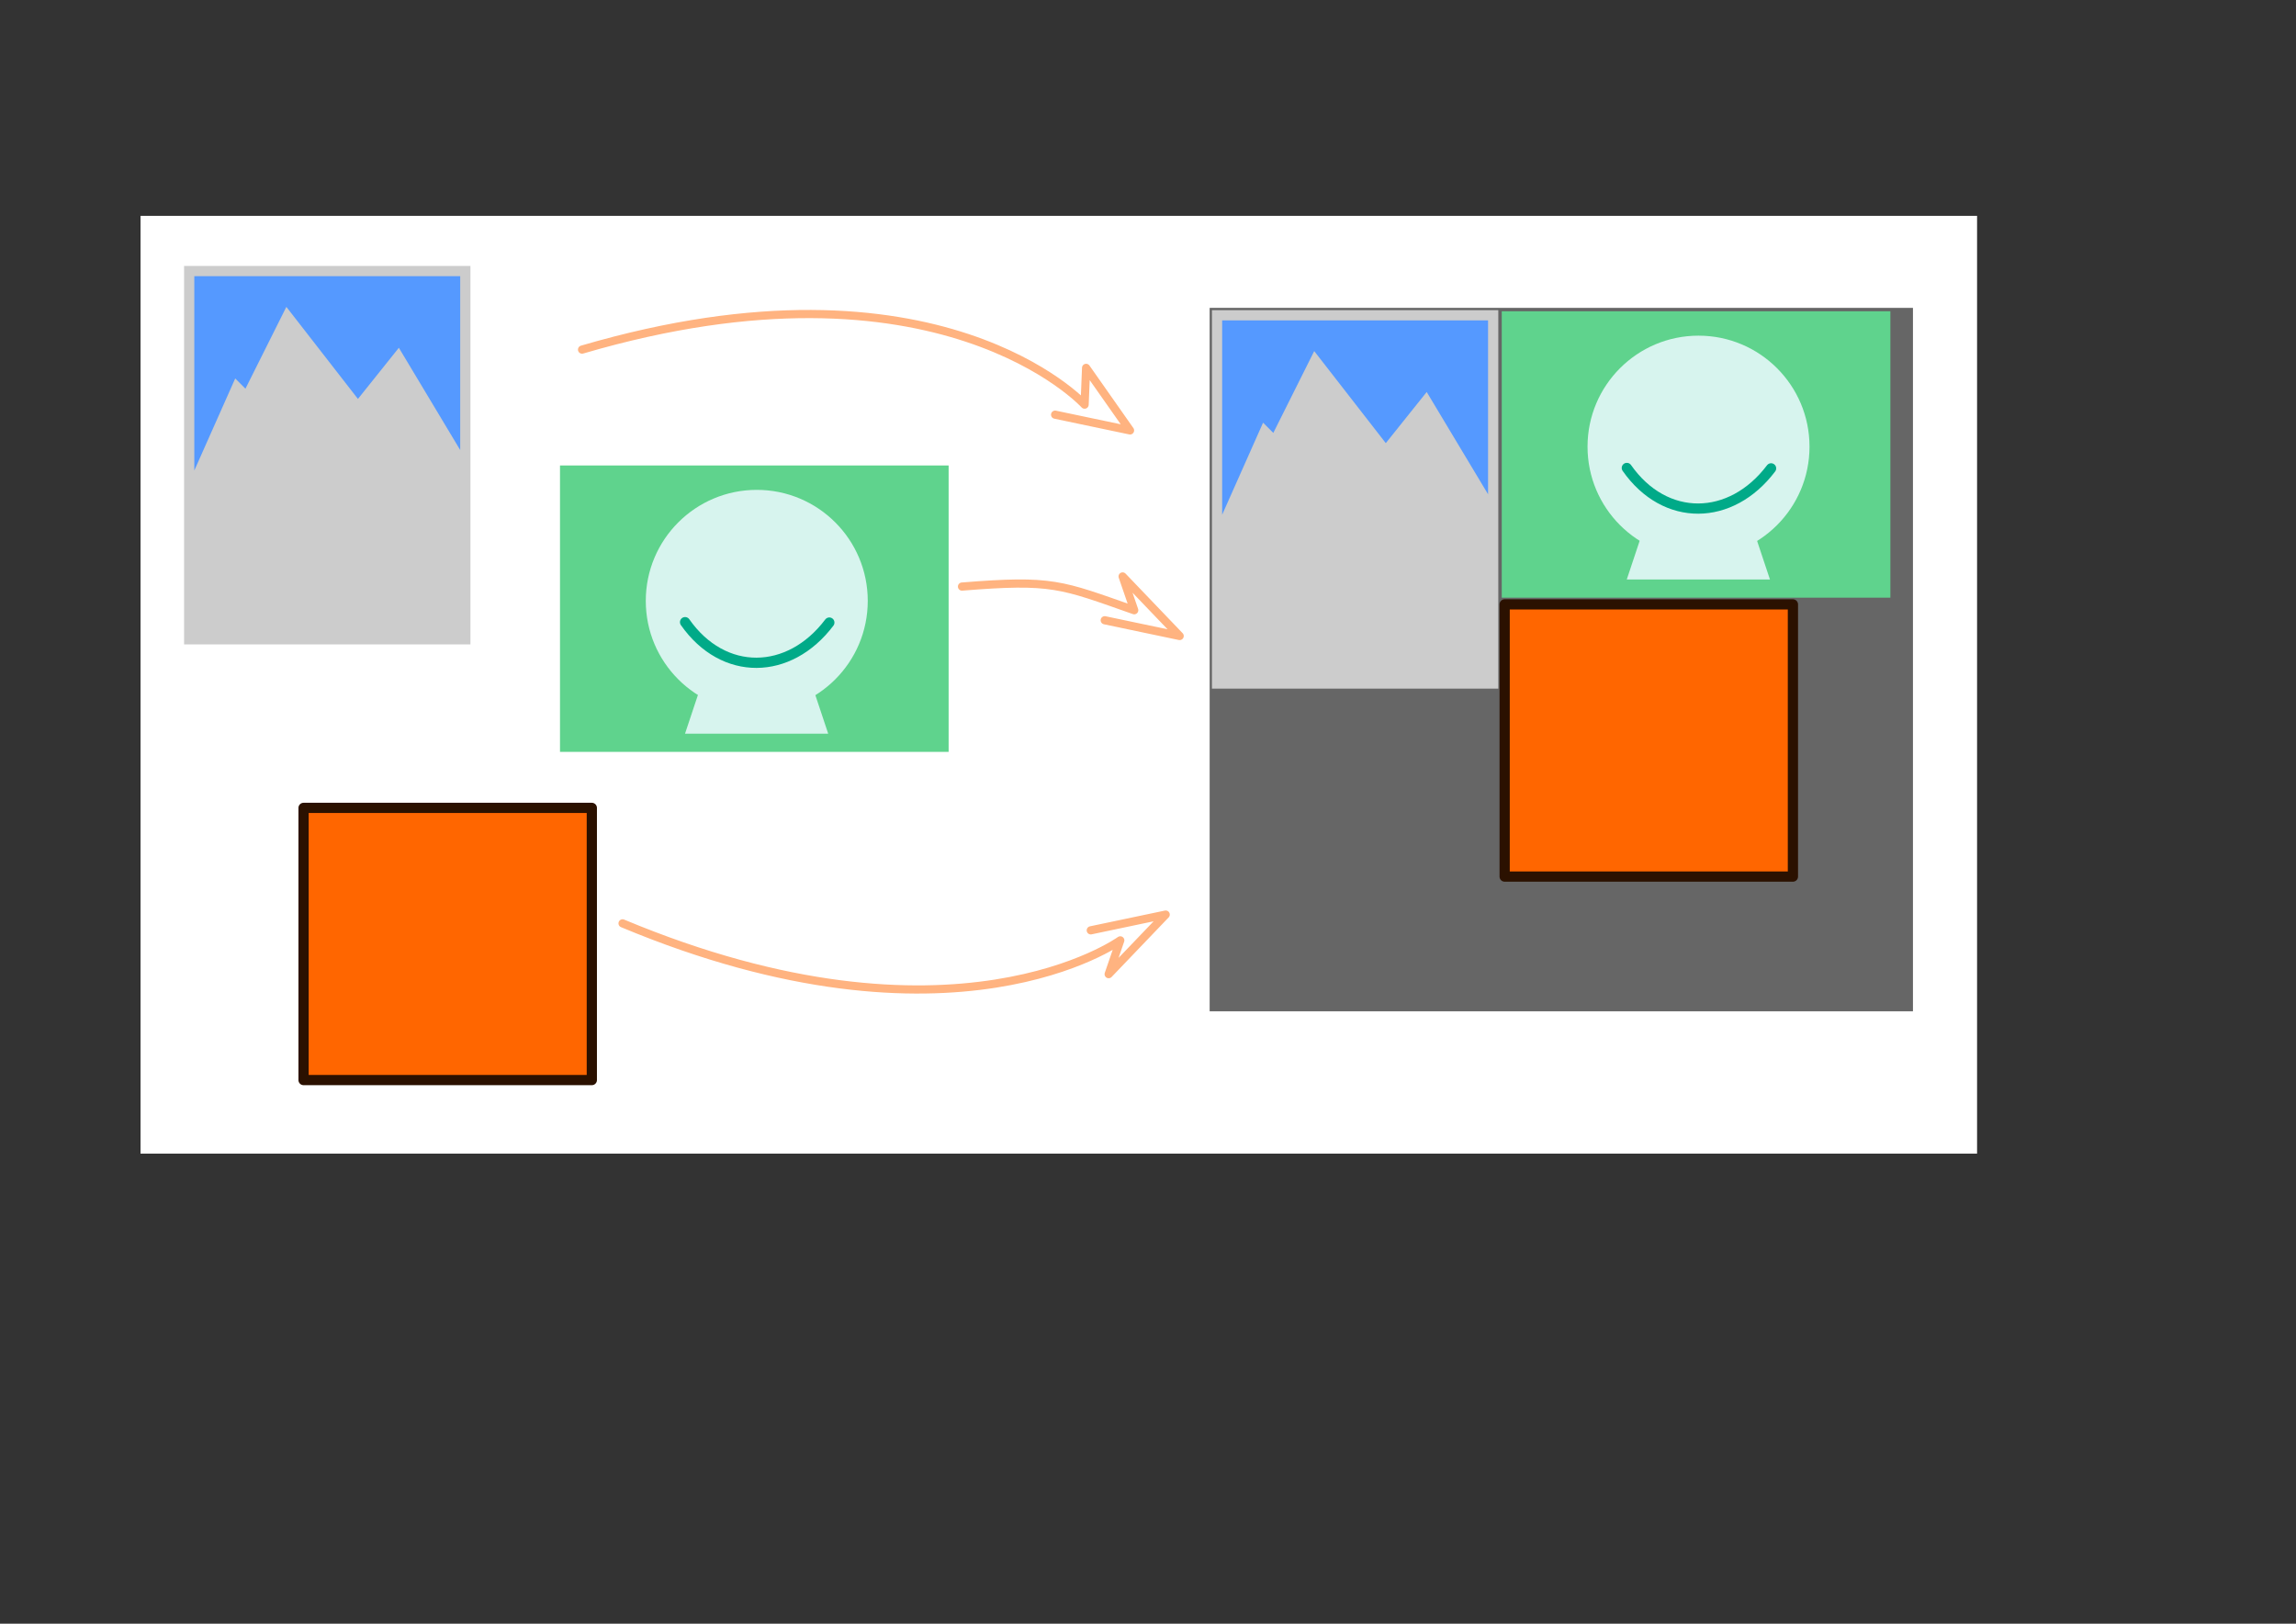
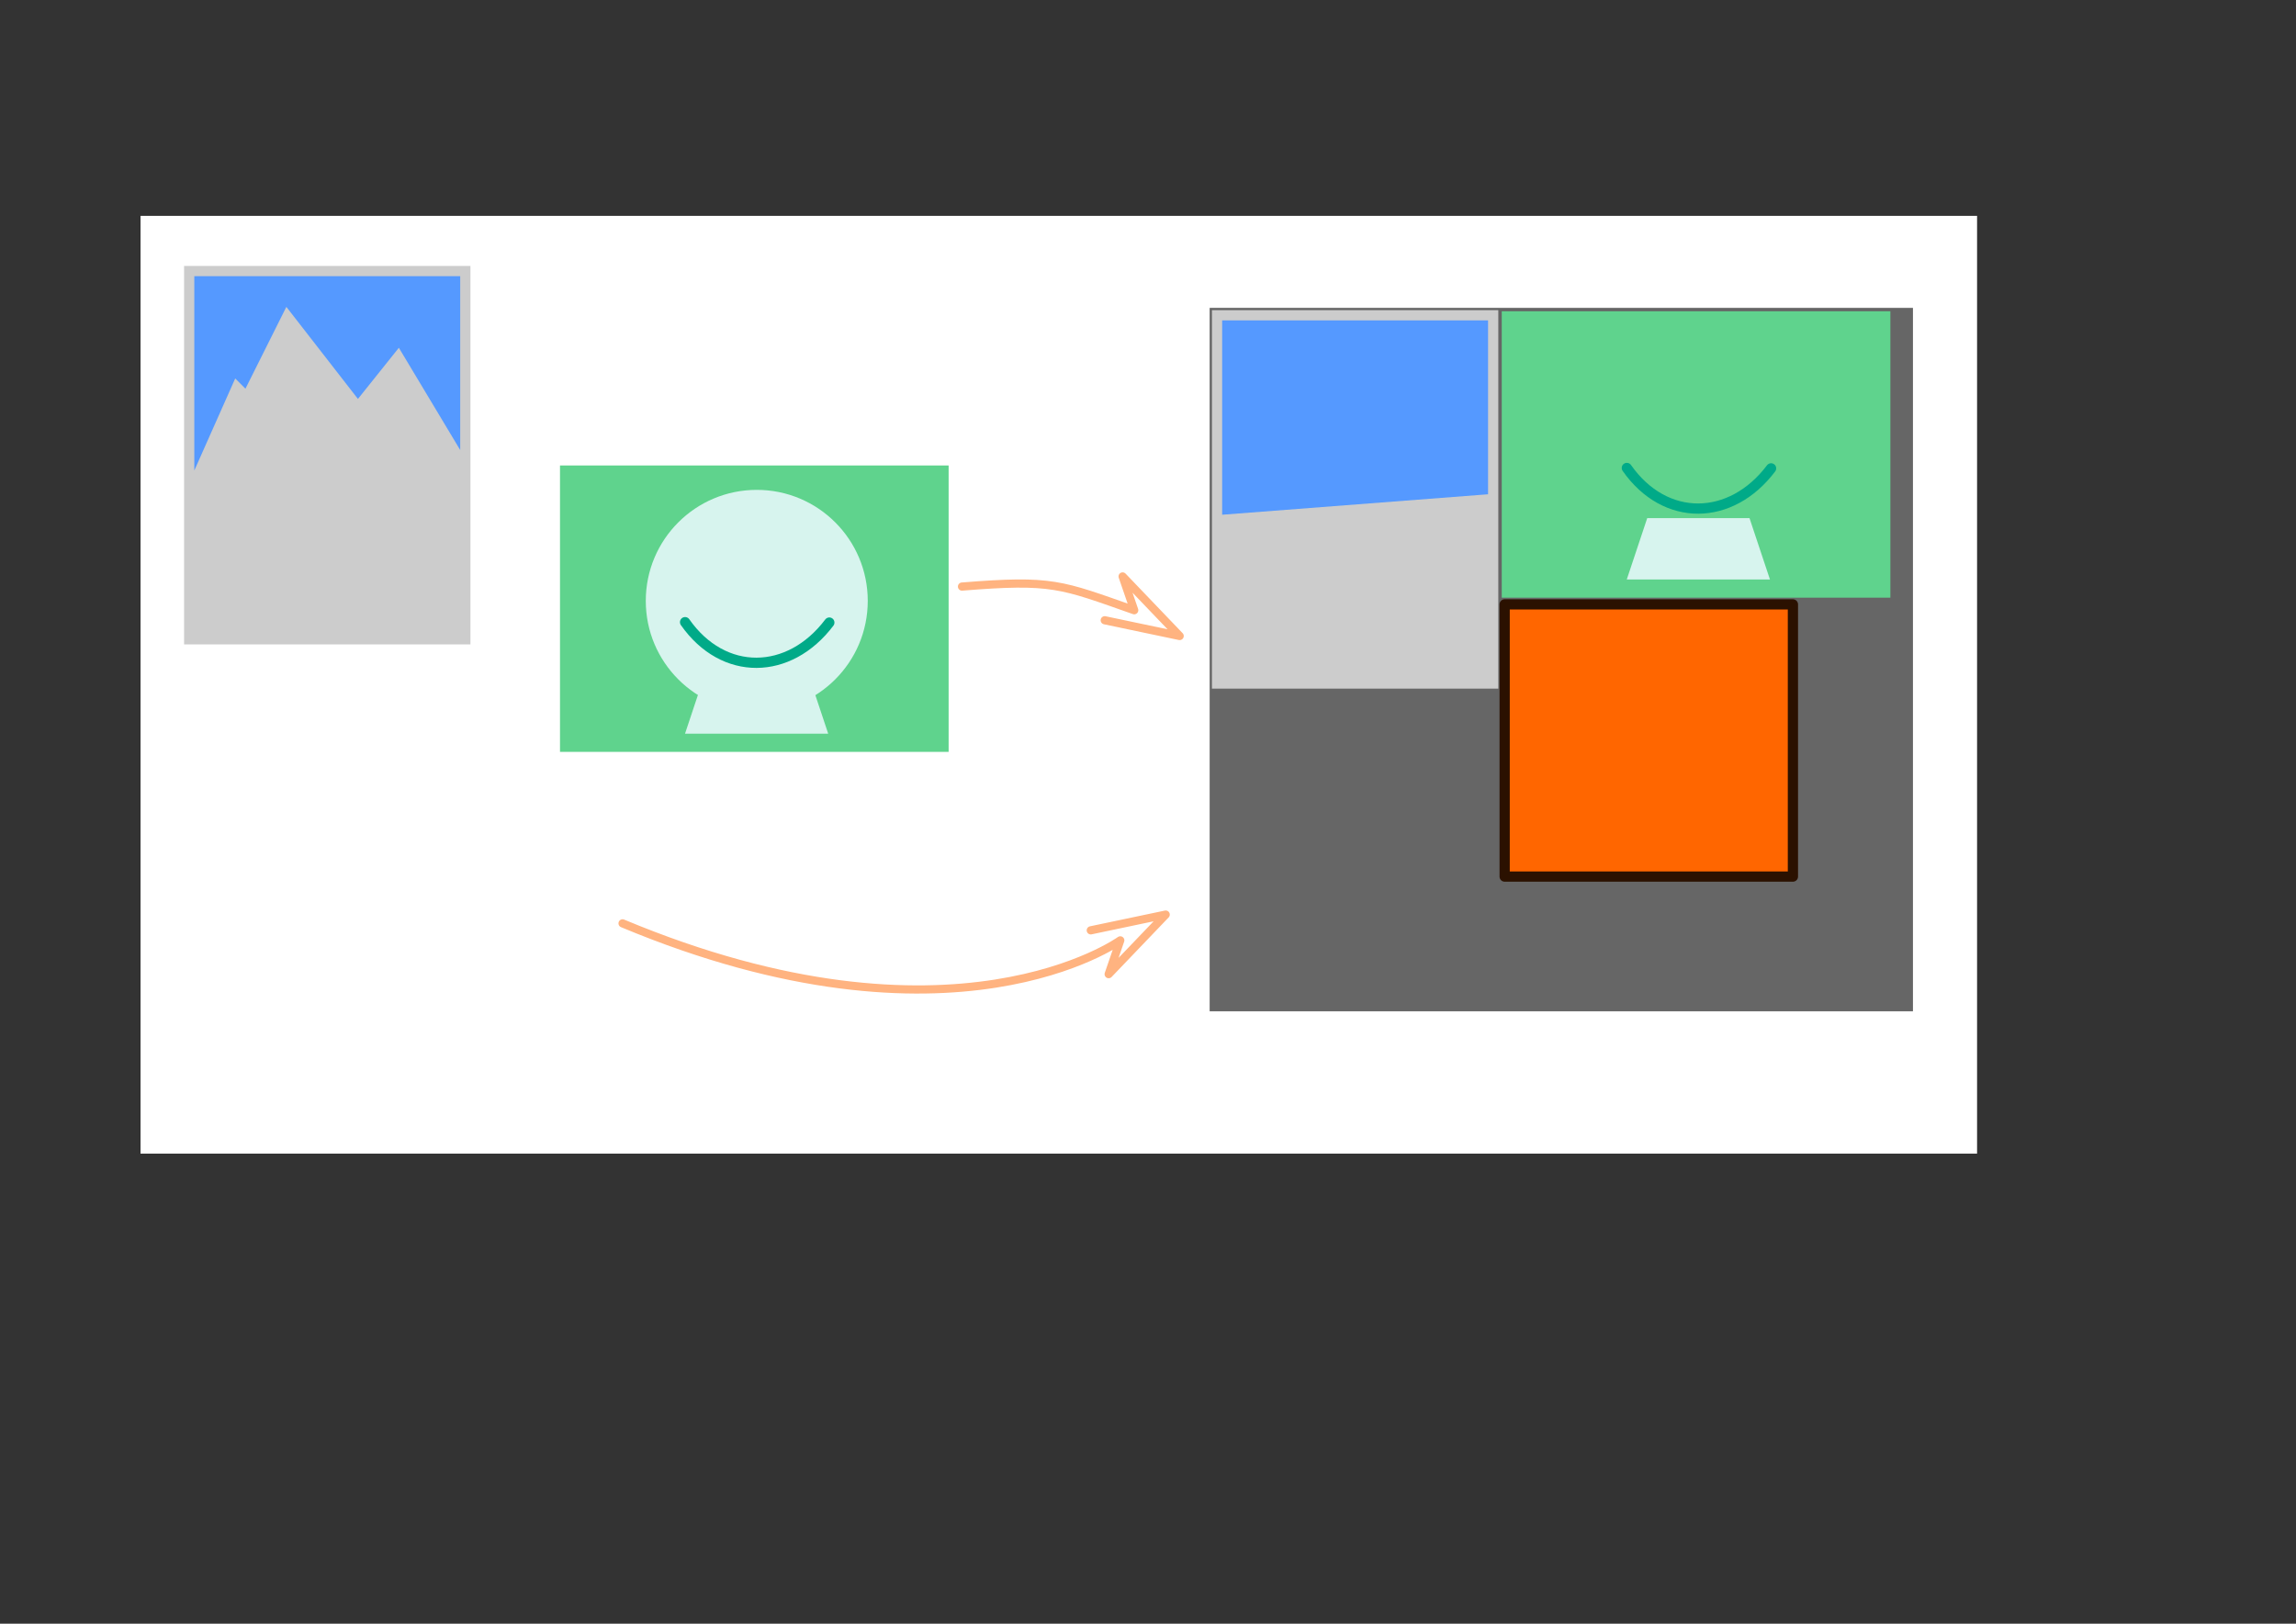
<svg xmlns="http://www.w3.org/2000/svg" id="svg8" version="1.1" viewBox="0 0 297 210" height="210mm" width="297mm">
  <rect x="0" y="0" width="297" height="210" fill="#333333" stroke="none" />
  <defs id="defs2" />
  <g id="layer1">
    <rect style="opacity:1;fill:#ffffff;fill-opacity:1;stroke:none;stroke-width:1.323;stroke-linecap:round;stroke-linejoin:round;stroke-miterlimit:4;stroke-dasharray:none;stroke-opacity:0.399" id="rect856" width="237.567" height="121.285" x="18.178" y="27.915" />
    <g id="g854">
      <rect style="opacity:1;fill:#cccccc;stroke-width:0.2;stroke-linecap:round;stroke-linejoin:round;stroke-opacity:0.399" id="rect830" width="37.042" height="48.948" x="23.812" y="34.396" />
      <path style="fill:#5599ff;stroke:none;stroke-width:0.265px;stroke-linecap:butt;stroke-linejoin:miter;stroke-opacity:1" d="M 25.135,60.854 V 35.719 H 59.531 V 58.208 L 51.594,44.979 46.302,51.594 37.042,39.688 31.75,50.271 30.427,48.948 Z" id="path834" />
    </g>
    <g id="g850" transform="translate(-14.873,15.222)">
      <rect style="opacity:1;fill:#5fd38d;stroke:none;stroke-width:0.2;stroke-linecap:round;stroke-linejoin:round;stroke-opacity:0.399" id="rect836" width="50.271" height="37.042" x="87.312" y="44.979" />
      <circle style="opacity:1;fill:#d7f4ee;fill-opacity:1;stroke:none;stroke-width:0.2;stroke-linecap:round;stroke-linejoin:round;stroke-opacity:0.399" id="path838" cx="112.765" cy="62.491" r="14.357" />
      <path style="fill:#d7f4ee;fill-opacity:1;stroke:none;stroke-width:0.265px;stroke-linecap:butt;stroke-linejoin:miter;stroke-opacity:1" d="m 103.484,79.668 2.646,-7.938 h 13.229 l 2.646,7.938 z" id="path840" />
      <path style="fill:none;stroke:#00aa88;stroke-width:1.323;stroke-linecap:round;stroke-linejoin:miter;stroke-miterlimit:4;stroke-dasharray:none;stroke-opacity:1" d="m 103.491,65.244 c 4.955,7.072 13.476,6.924 18.661,0.053" id="path842" />
    </g>
-     <rect style="opacity:1;fill:#ff6600;fill-opacity:1;stroke:#2b1100;stroke-width:1.323;stroke-linecap:round;stroke-linejoin:round;stroke-miterlimit:4;stroke-dasharray:none;stroke-opacity:1" id="rect844" width="37.289" height="35.201" x="39.267" y="104.488" />
    <rect style="opacity:1;fill:#666666;fill-opacity:1;stroke:none;stroke-width:0.529;stroke-linecap:round;stroke-linejoin:round;stroke-miterlimit:4;stroke-dasharray:none;stroke-opacity:0.99" id="rect858" width="90.975" height="90.975" x="156.476" y="39.819" />
    <g id="g864" transform="translate(132.958,5.719)">
      <rect style="opacity:1;fill:#cccccc;stroke-width:0.2;stroke-linecap:round;stroke-linejoin:round;stroke-opacity:0.399" id="rect860" width="37.042" height="48.948" x="23.812" y="34.396" />
-       <path style="fill:#5599ff;stroke:none;stroke-width:0.265px;stroke-linecap:butt;stroke-linejoin:miter;stroke-opacity:1" d="M 25.135,60.854 V 35.719 H 59.531 V 58.208 L 51.594,44.979 46.302,51.594 37.042,39.688 31.75,50.271 30.427,48.948 Z" id="path862" />
+       <path style="fill:#5599ff;stroke:none;stroke-width:0.265px;stroke-linecap:butt;stroke-linejoin:miter;stroke-opacity:1" d="M 25.135,60.854 V 35.719 H 59.531 V 58.208 Z" id="path862" />
    </g>
    <g id="g892" transform="translate(106.948,-4.722)">
      <rect style="opacity:1;fill:#5fd38d;stroke:none;stroke-width:0.2;stroke-linecap:round;stroke-linejoin:round;stroke-opacity:0.399" id="rect884" width="50.271" height="37.042" x="87.312" y="44.979" />
-       <circle style="opacity:1;fill:#d7f4ee;fill-opacity:1;stroke:none;stroke-width:0.2;stroke-linecap:round;stroke-linejoin:round;stroke-opacity:0.399" id="circle886" cx="112.765" cy="62.491" r="14.357" />
      <path style="fill:#d7f4ee;fill-opacity:1;stroke:none;stroke-width:0.265px;stroke-linecap:butt;stroke-linejoin:miter;stroke-opacity:1" d="m 103.484,79.668 2.646,-7.938 h 13.229 l 2.646,7.938 z" id="path888" />
      <path style="fill:none;stroke:#00aa88;stroke-width:1.323;stroke-linecap:round;stroke-linejoin:miter;stroke-miterlimit:4;stroke-dasharray:none;stroke-opacity:1" d="m 103.491,65.244 c 4.955,7.072 13.476,6.924 18.661,0.053" id="path890" />
    </g>
    <rect style="opacity:1;fill:#ff6600;fill-opacity:1;stroke:#2b1100;stroke-width:1.323;stroke-linecap:round;stroke-linejoin:round;stroke-miterlimit:4;stroke-dasharray:none;stroke-opacity:1" id="rect894" width="37.289" height="35.201" x="194.635" y="78.169" />
-     <path style="fill:none;stroke:#ffb380;stroke-width:1.058;stroke-linecap:round;stroke-linejoin:round;stroke-miterlimit:4;stroke-dasharray:none;stroke-opacity:1" d="m 75.291,45.216 c 46.142,-13.541 65.01,7.119 65.01,7.119 l 0.192,-4.756 5.684,8.089 -9.693,-2.037" id="path896" />
    <path style="fill:none;stroke:#ffb380;stroke-width:1.058;stroke-linecap:round;stroke-linejoin:round;stroke-miterlimit:4;stroke-dasharray:none;stroke-opacity:1" d="m 80.531,119.423 c 42.737,17.86 64.382,2.197 64.382,2.197 l -1.502,4.371 7.379,-7.704 -9.693,2.037" id="path898" />
    <path style="fill:none;stroke:#ffb380;stroke-width:1.058;stroke-linecap:round;stroke-linejoin:round;stroke-miterlimit:4;stroke-dasharray:none;stroke-opacity:1" d="m 124.439,75.863 c 11.724,-0.943 12.768,-0.28 22.28,3.061 l -1.502,-4.371 7.379,7.704 -9.693,-2.037" id="path900" />
  </g>
</svg>